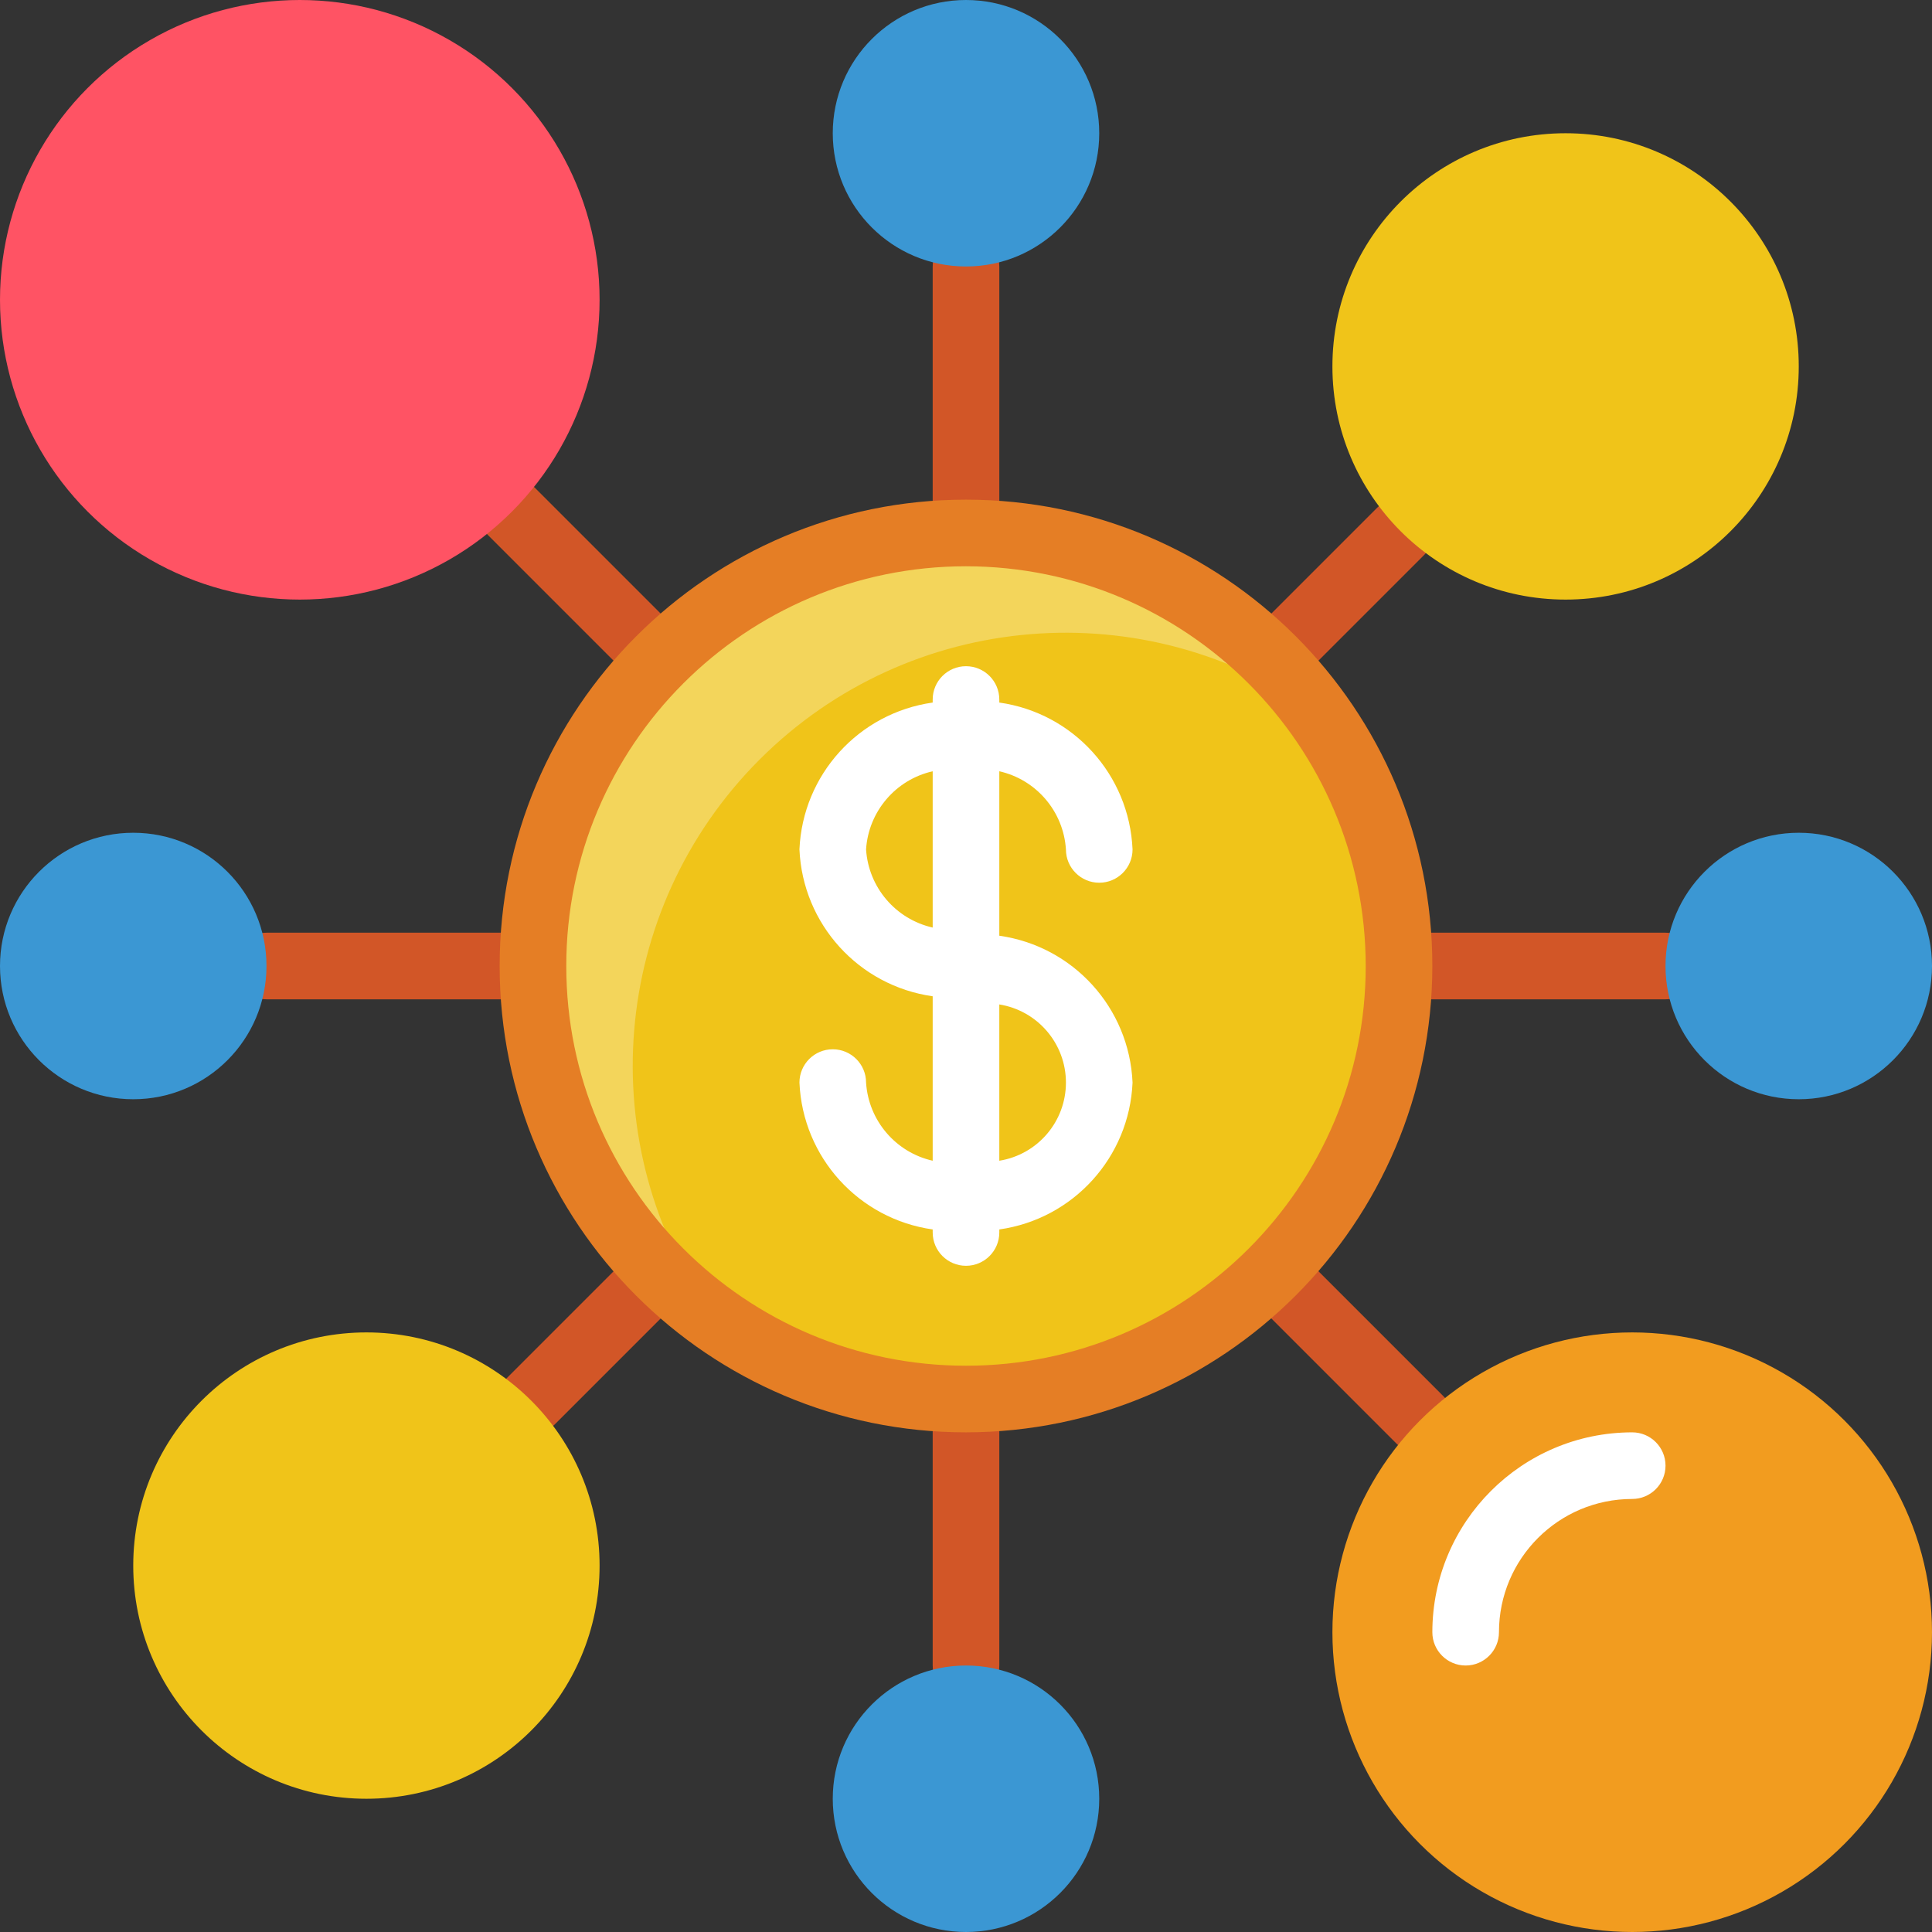
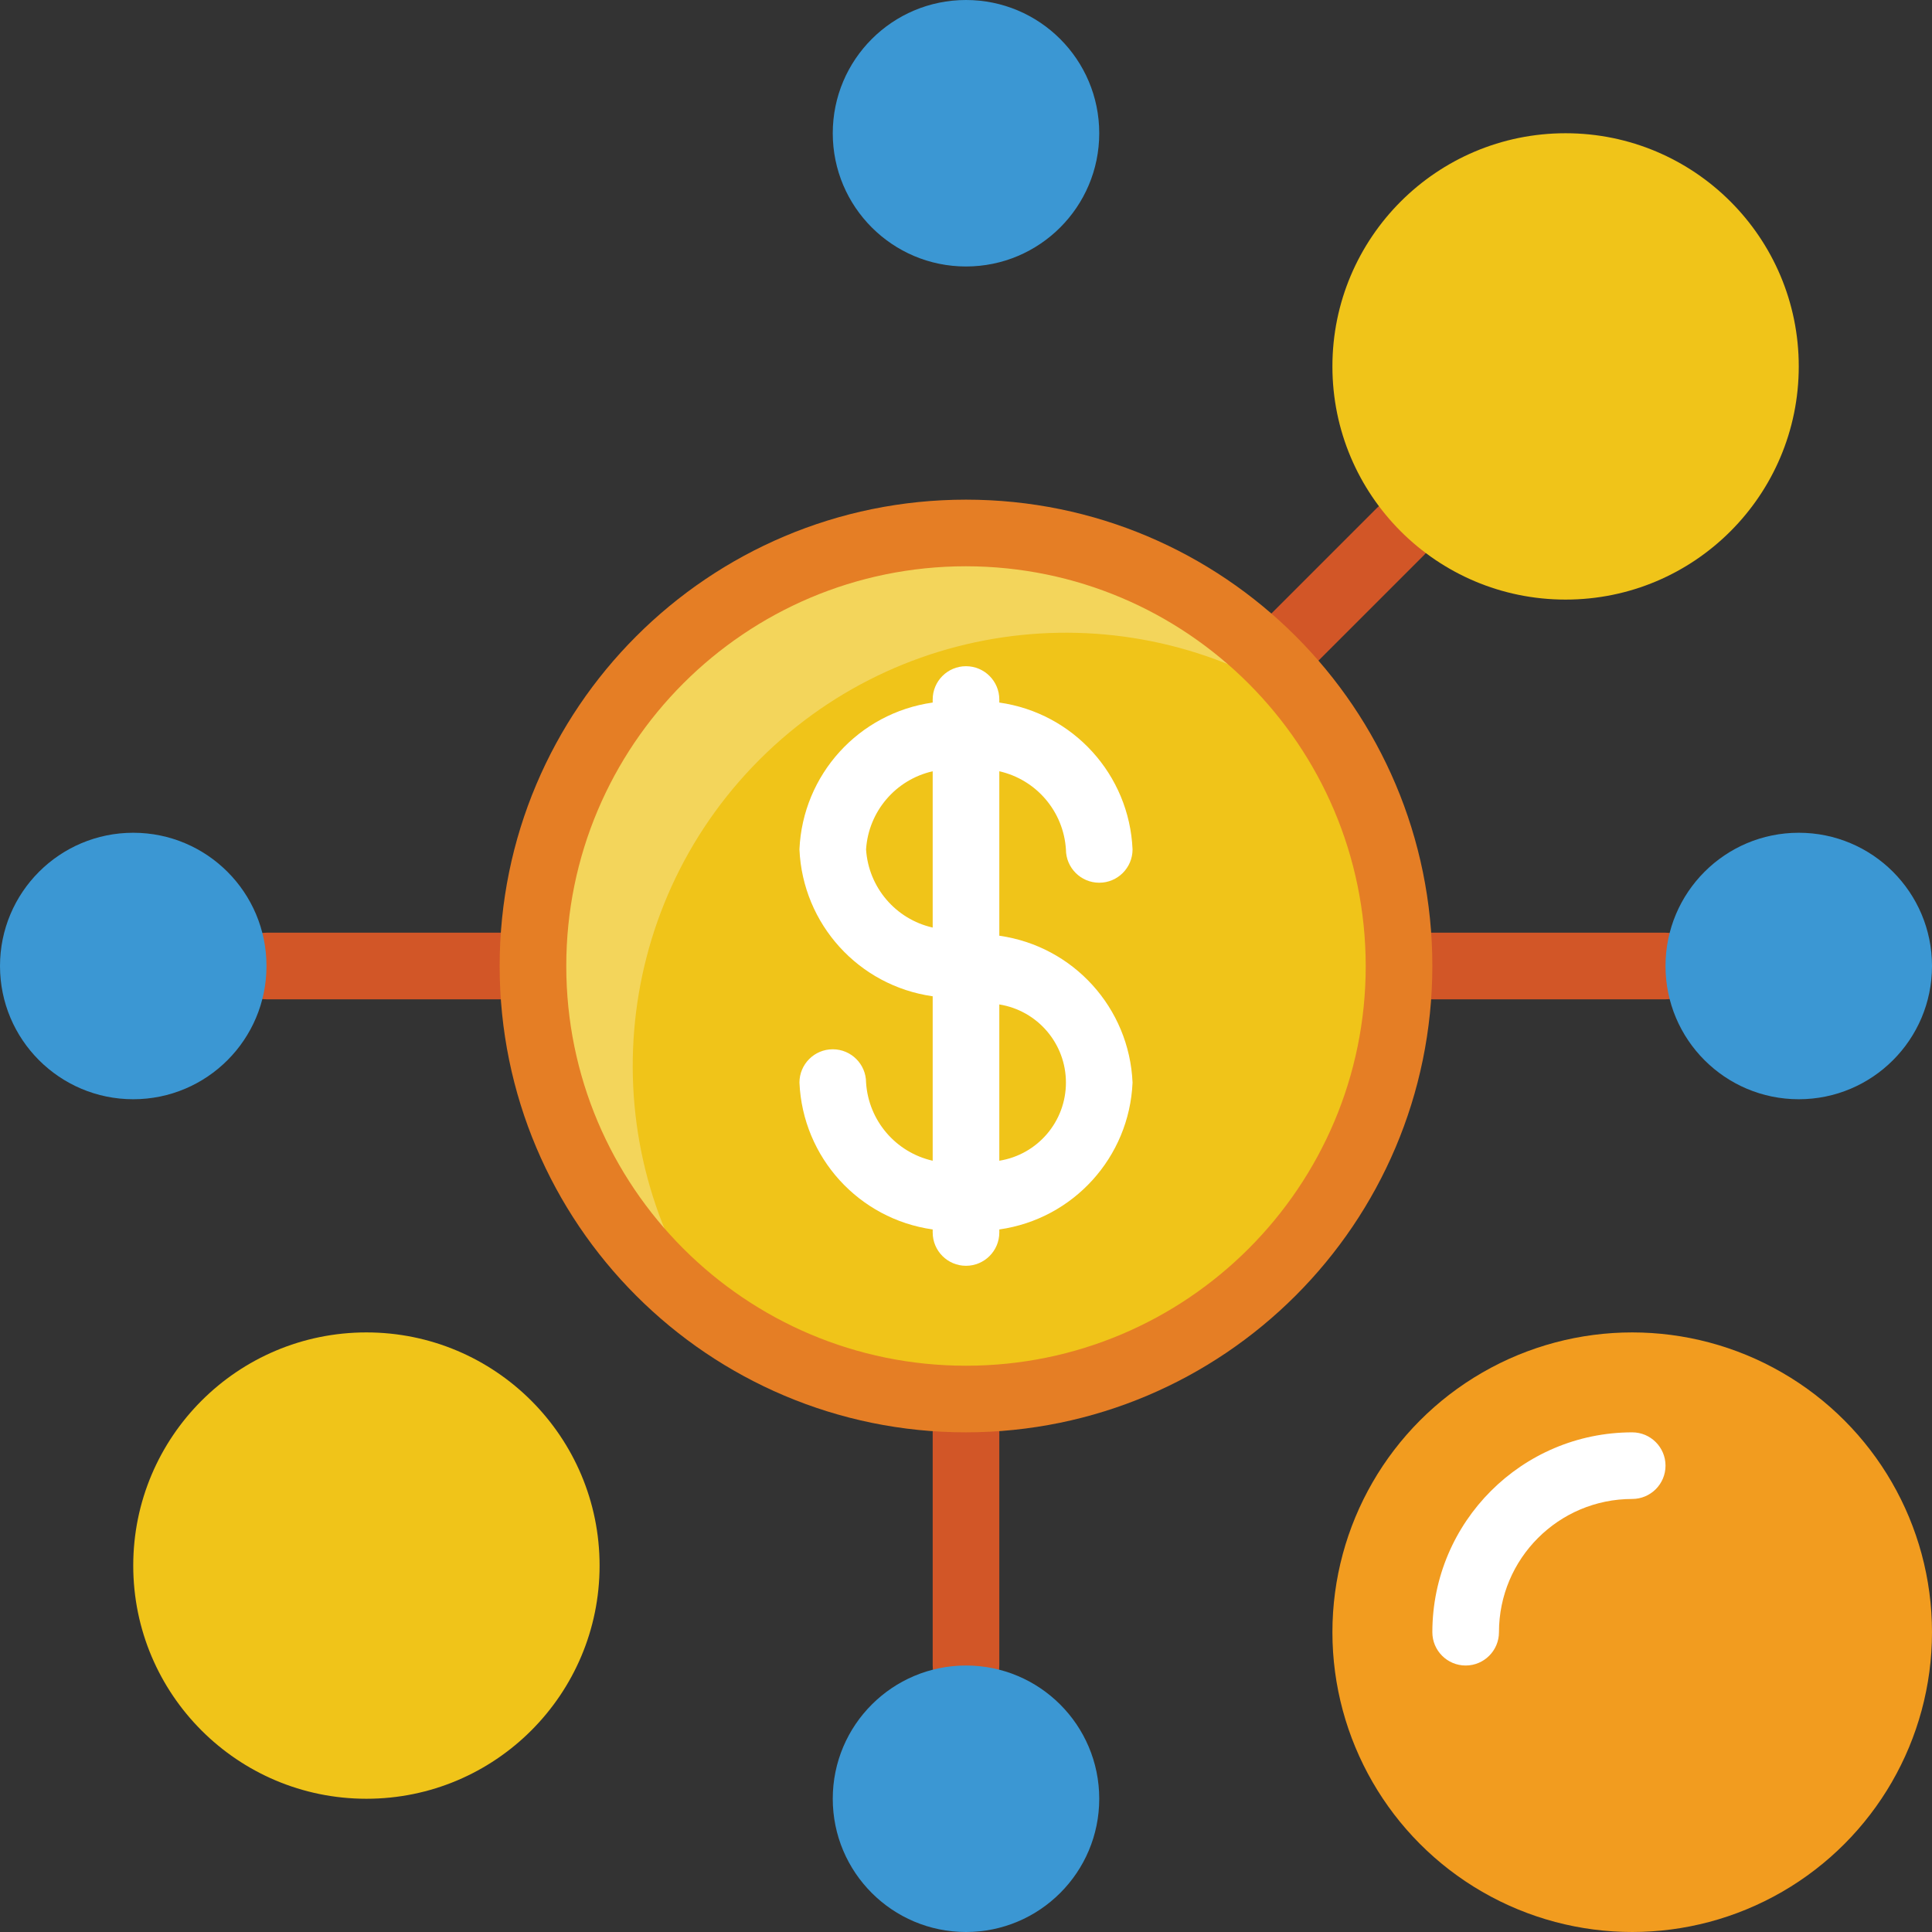
<svg xmlns="http://www.w3.org/2000/svg" height="512" viewBox="0 0 58 58" width="512">
  <rect x="0" y="0" width="58" height="58" fill="#333333" stroke="none" />
  <g id="Page-1" fill="none" fill-rule="evenodd">
    <g id="028---Analytics" fill-rule="nonzero">
      <g fill="#d25627">
        <path id="Shape" d="m16 30h-8c-.552 0-1-.448-1-1s.448-1 1-1h8c.552 0 1 .448 1 1s-.448 1-1 1z" />
        <path id="Shape" d="m50 30h-8c-.552 0-1-.448-1-1s.448-1 1-1h8c.552 0 1 .448 1 1s-.448 1-1 1z" />
        <path id="Shape" d="m29 51c-.552 0-1-.448-1-1v-8c0-.552.448-1 1-1s1 .448 1 1v8c0 .552-.448 1-1 1z" />
-         <path id="Shape" d="m29 17c-.552 0-1-.448-1-1v-8c0-.552.448-1 1-1s1 .448 1 1v8c0 .552-.448 1-1 1z" />
-         <path id="Shape" d="m19.81 20.81c-.265-0-.52-.105-.707-.293l-4.45-4.45c-.26-.251-.364-.623-.273-.973.092-.35.365-.623.714-.714.35-.092.721.013.973.273l4.45 4.45c.286.286.371.716.217 1.09-.155.374-.519.617-.924.617z" />
-         <path id="Shape" d="m42.64 43.64c-.265-0-.52-.105-.707-.293l-4.45-4.45c-.39-.391-.39-1.025.002-1.415.391-.39 1.025-.39 1.415.001l4.45 4.45c.286.286.371.716.217 1.09-.155.374-.519.617-.924.617z" />
        <path id="Shape" d="m38.19 20.81c-.404-0-.769-.244-.924-.617-.155-.374-.069-.804.217-1.09l3.86-3.86c.392-.379 1.016-.374 1.402.012s.391 1.009.012 1.402l-3.86 3.86c-.187.188-.442.293-.707.293z" />
-         <path id="Shape" d="m15.95 43.05c-.404-0-.769-.244-.924-.617-.155-.374-.069-.804.217-1.09l3.86-3.86c.391-.39 1.025-.39 1.415.002s.39 1.025-.002 1.415l-3.86 3.86c-.188.186-.442.291-.707.29z" />
      </g>
      <circle id="Oval" cx="29" cy="29" fill="#f0c419" r="13" />
      <path id="Shape" d="m39.57 21.43c-5.172-3.708-12.268-3.127-16.767 1.373-4.5 4.5-5.081 11.596-1.373 16.767-4.189-3.003-6.208-8.198-5.147-13.241 1.061-5.044 5.002-8.984 10.045-10.045 5.044-1.061 10.238.958 13.241 5.147z" fill="#f3d55b" />
-       <circle id="Oval" cx="9" cy="9" fill="#ff5364" r="9" />
      <circle id="Oval" cx="49" cy="49" fill="#f29c1f" r="9" />
      <path id="Shape" d="m29 43c-7.732 0-14-6.268-14-14s6.268-14 14-14 14 6.268 14 14c-.008 7.729-6.271 13.992-14 14zm0-26c-6.627 0-12 5.373-12 12s5.373 12 12 12 12-5.373 12-12c-.007-6.624-5.376-11.993-12-12z" fill="#e57e25" />
      <path id="Shape" d="m30 28.091v-4.937c1.113.252 1.927 1.207 2 2.346 0 .552.448 1 1 1s1-.448 1-1c-.097-2.242-1.778-4.095-4-4.409v-.091c0-.552-.448-1-1-1s-1 .448-1 1v.091c-2.222.314-3.903 2.167-4 4.409.097 2.242 1.778 4.095 4 4.409v4.937c-1.113-.252-1.927-1.207-2-2.346 0-.552-.448-1-1-1s-1 .448-1 1c.097 2.242 1.778 4.095 4 4.409v.091c0 .552.448 1 1 1s1-.448 1-1v-.091c2.222-.314 3.903-2.167 4-4.409-.097-2.242-1.778-4.095-4-4.409zm-4-2.591c.073-1.139.887-2.094 2-2.346v4.692c-1.113-.252-1.927-1.207-2-2.346zm4 9.346v-4.692c1.152.185 2 1.179 2 2.346s-.847 2.161-2 2.346z" fill="#fff" />
      <circle id="Oval" cx="29" cy="4" fill="#3b97d3" r="4" />
      <circle id="Oval" cx="29" cy="54" fill="#3b97d3" r="4" />
      <circle id="Oval" cx="54" cy="29" fill="#3b97d3" r="4" />
      <circle id="Oval" cx="4" cy="29" fill="#3b97d3" r="4" />
      <circle id="Oval" cx="47" cy="11" fill="#f0c419" r="7" />
      <circle id="Oval" cx="11" cy="47" fill="#f0c419" r="7" />
      <path id="Shape" d="m44 50c-.552 0-1-.448-1-1 .003-3.312 2.688-5.997 6-6 .552 0 1 .448 1 1s-.448 1-1 1c-2.209 0-4 1.791-4 4 0 .552-.448 1-1 1z" fill="#fff" />
    </g>
  </g>
</svg>